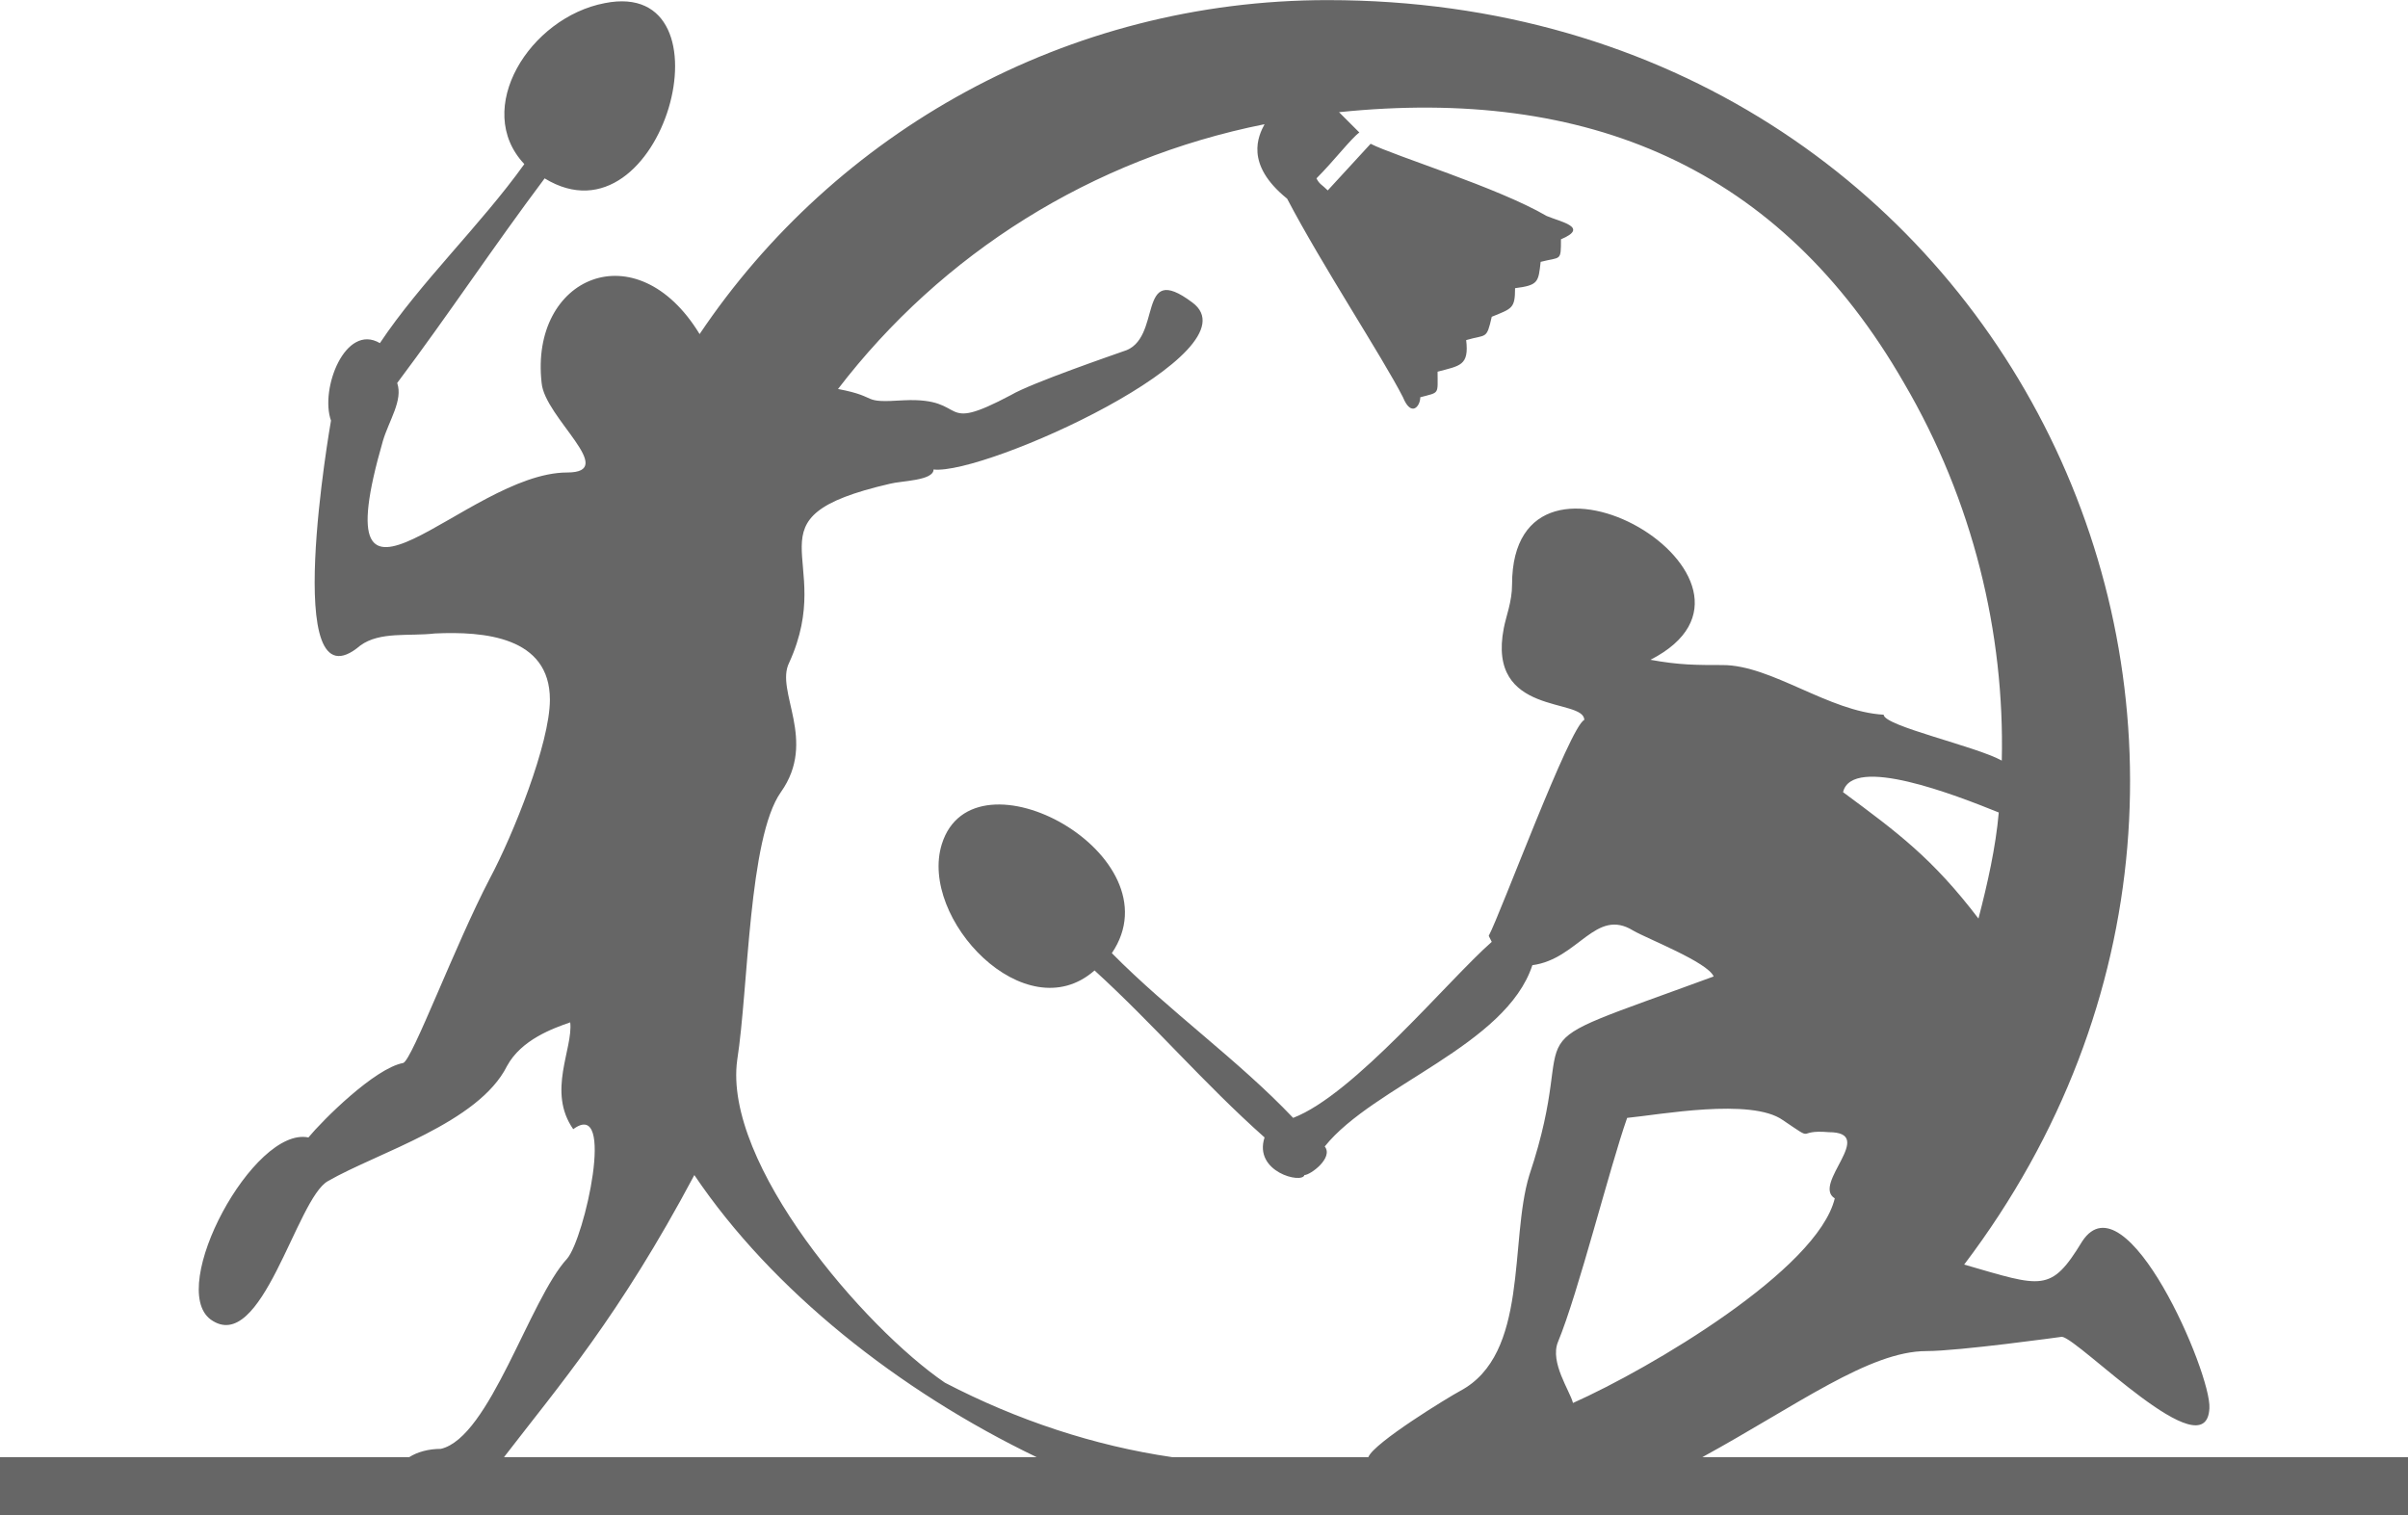
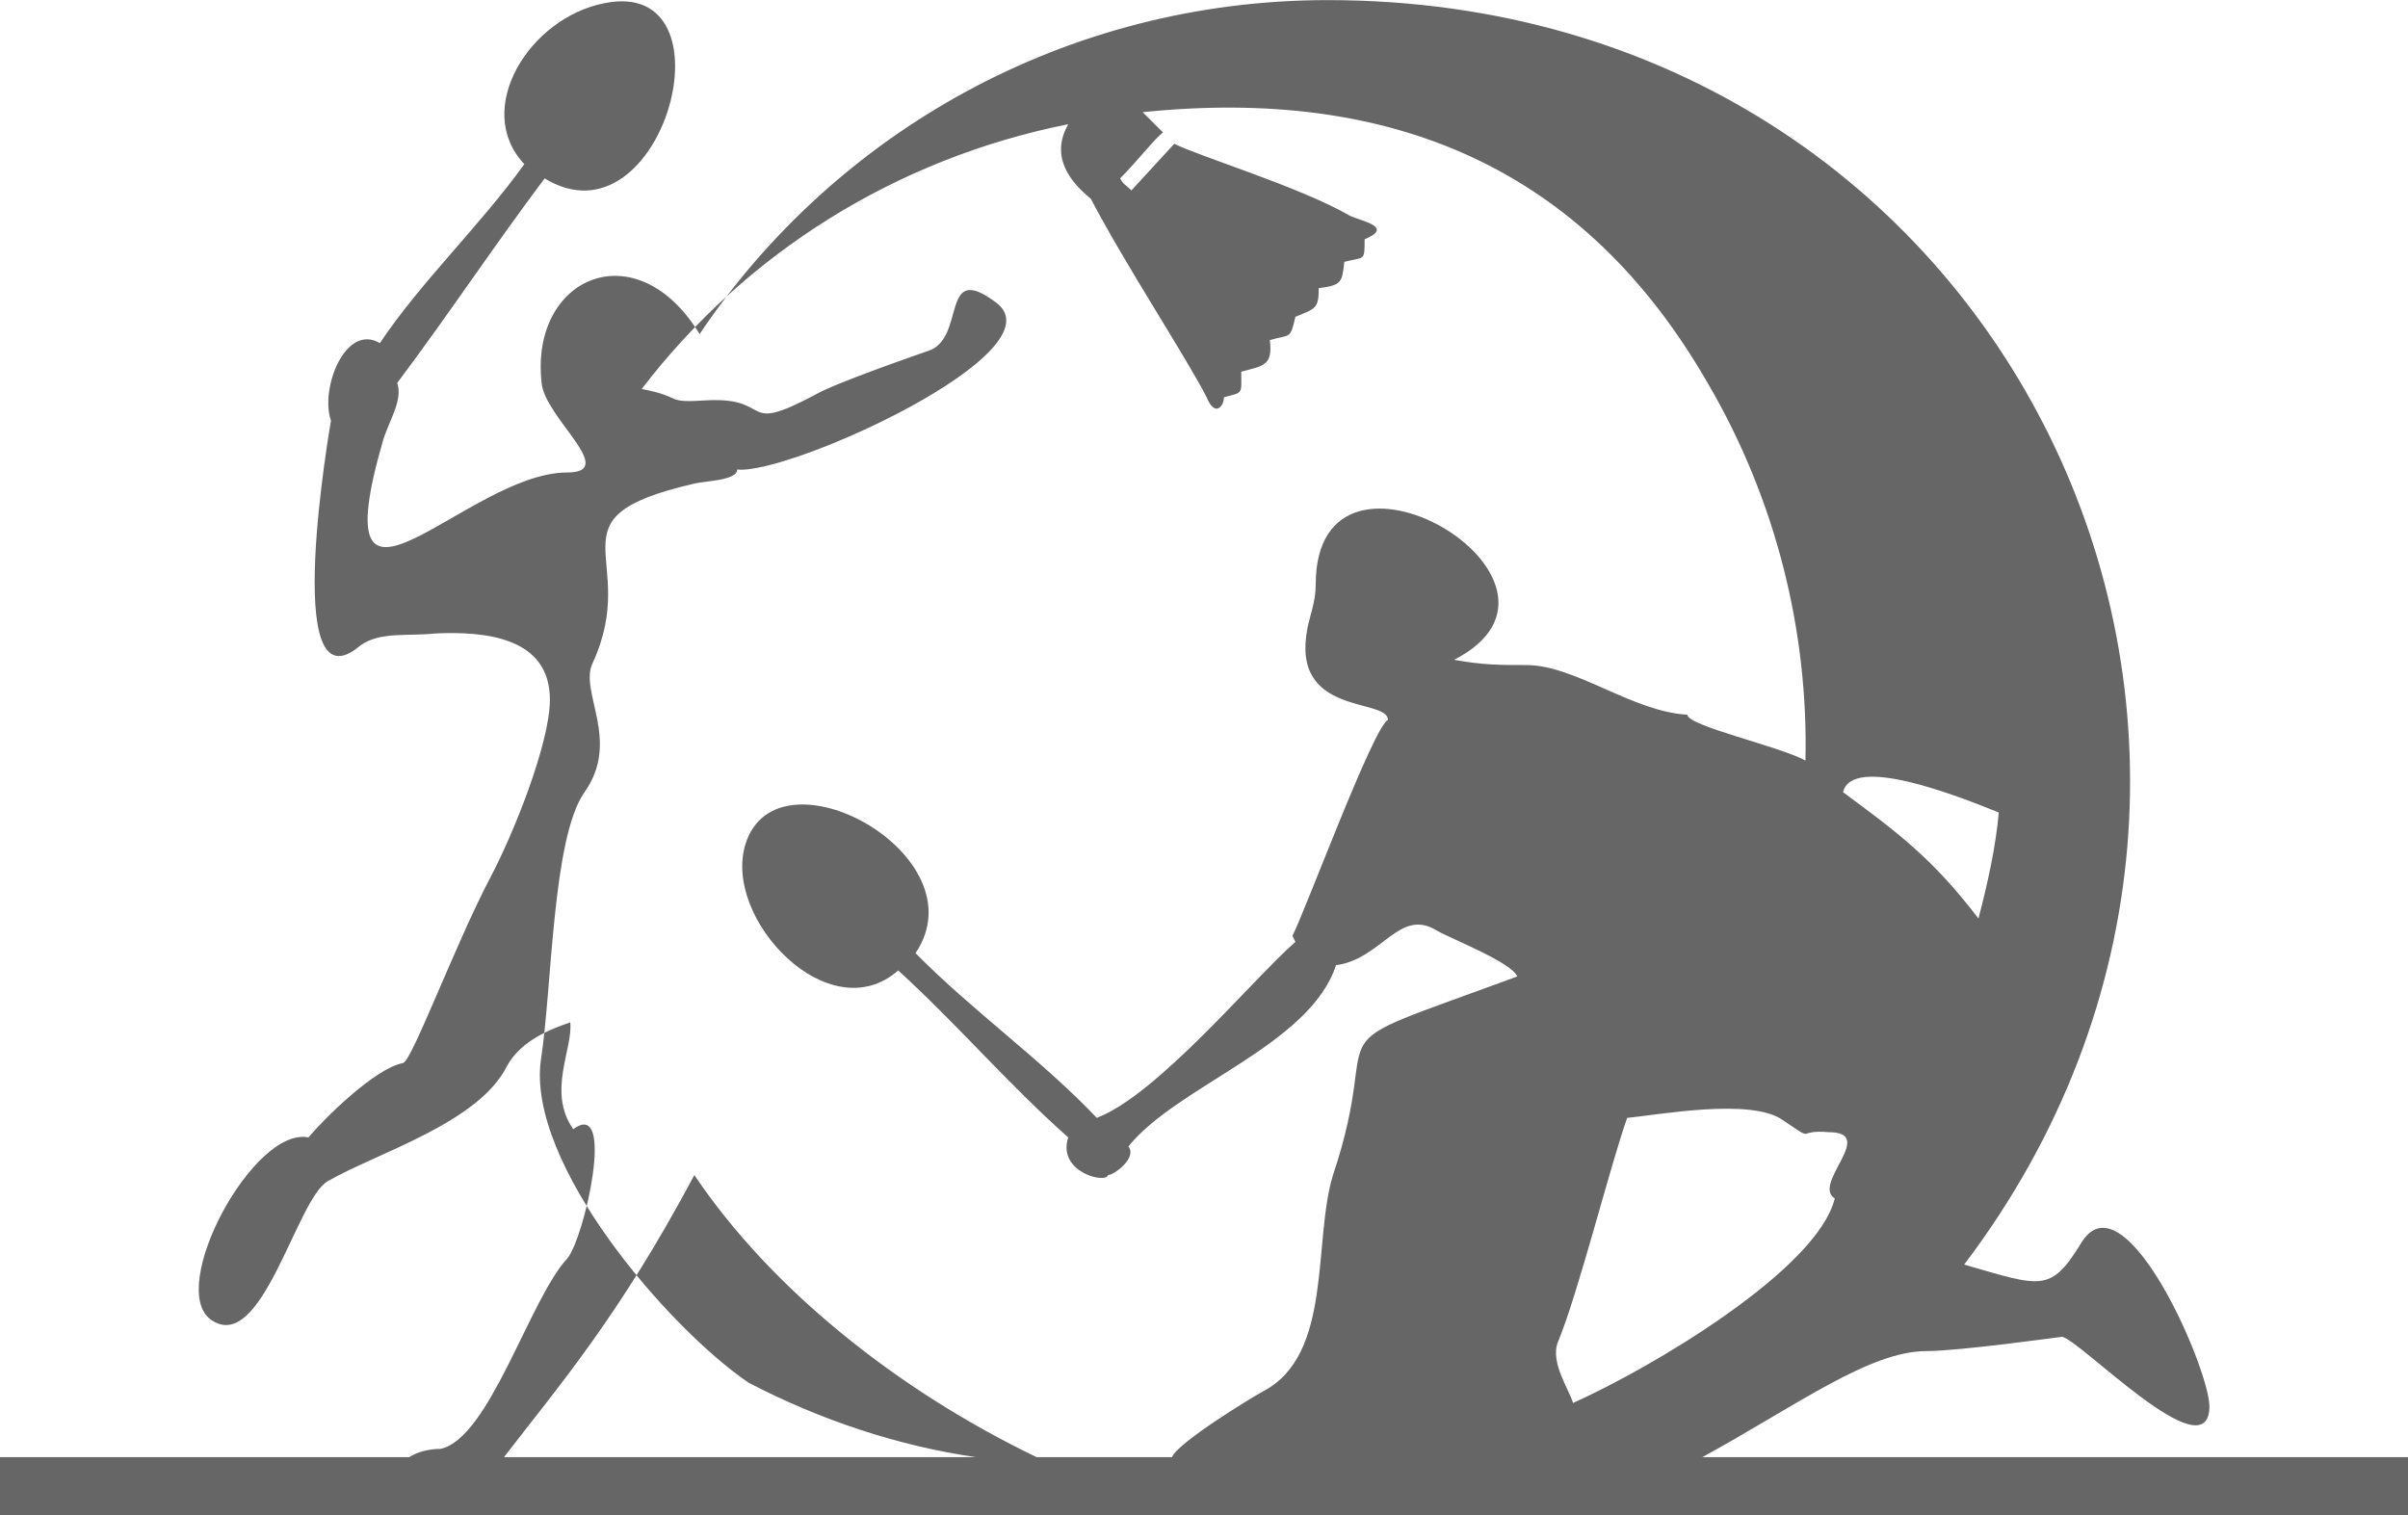
<svg xmlns="http://www.w3.org/2000/svg" xml:space="preserve" width="4.866in" height="3.062in" version="1.1" style="shape-rendering:geometricPrecision; text-rendering:geometricPrecision; image-rendering:optimizeQuality; fill-rule:evenodd; clip-rule:evenodd" viewBox="0 0 3201 2014">
  <defs>
    <style type="text/css">
   
    .fil0 {fill:#666666}
   
  </style>
  </defs>
  <g id="Layer_x0020_1">
-     <path class="fil0" d="M1765 0c-348,0 -655,176 -835,444 -84,-138 -226,-76 -210,65 4,46 103,119 34,119 -134,0 -329,249 -245,-42 8,-27 27,-54 19,-77 69,-92 127,-180 196,-272 157,96 256,-268 80,-233 -100,19 -176,141 -107,214 -58,81 -138,157 -192,238 -46,-27 -80,61 -65,103 0,0 -69,391 39,299 26,-19 65,-12 99,-16 65,-3 153,4 153,88 0,58 -49,180 -80,238 -46,88 -103,241 -115,245 -38,7 -107,76 -126,99 -73,-15 -188,199 -130,242 68,49 114,-161 156,-184 66,-38 200,-77 238,-153 19,-35 61,-50 84,-58 4,35 -31,92 4,142 57,-42 15,145 -8,172 -50,54 -103,238 -168,253 -16,0 -31,4 -42,11l-544 0 0 77c881,0 2045,0 3201,0l0 -77 -938 0c126,-69 222,-141 298,-141 43,0 180,-19 180,-19 23,3 192,179 196,95 3,-46 -111,-310 -169,-222 -42,69 -53,61 -157,31 525,-693 61,-1681 -846,-1681l0 0zm-1095 1937c73,-95 153,-187 253,-375 103,153 272,287 455,375l-708 0 0 0zm888 0l261 0c7,-19 107,-80 122,-88 92,-49 65,-199 92,-287 73,-218 -46,-157 245,-264 -8,-19 -88,-50 -107,-61 -50,-31 -73,38 -134,46 -35,107 -211,160 -276,241 12,15 -19,38 -27,38 -3,12 -68,-4 -53,-50 -81,-72 -146,-149 -226,-222 -92,81 -234,-69 -203,-168 42,-134 314,15 226,145 76,77 168,142 241,219 81,-31 207,-184 264,-234l-4 -8c16,-30 108,-279 127,-287 0,-30 -130,-4 -107,-122 3,-16 11,-35 11,-58 0,-233 387,-4 184,100 38,7 61,7 96,7 65,0 141,62 214,66 0,15 123,42 157,61 4,-169 -38,-345 -130,-502 -165,-287 -421,-394 -751,-360l27 27c-11,8 -34,38 -57,61 4,8 7,8 15,16l57 -62c31,16 169,58 234,96 19,8 57,15 19,31 0,30 0,23 -27,30 -3,27 -3,31 -34,35 0,27 -4,27 -31,38 -7,31 -7,23 -34,31 4,34 -8,34 -38,42 0,31 3,27 -23,34 0,12 -12,27 -23,0 -27,-53 -108,-176 -154,-264 -57,-46 -38,-84 -30,-99 -230,46 -429,172 -567,352 58,11 27,19 88,15 88,-4 42,46 142,-7 27,-16 138,-54 149,-58 54,-15 16,-122 92,-65 88,65 -276,230 -344,222 0,15 -43,15 -58,19 -199,46 -69,96 -134,238 -19,38 38,103 -11,172 -43,61 -43,260 -58,356 -19,138 169,356 276,429 96,50 199,84 302,99l0 0zm533 -72c-4,-16 -31,-54 -20,-81 27,-65 69,-233 92,-298 42,-4 165,-27 207,3 46,31 15,12 61,16 65,0 -23,69 8,88 -23,95 -245,226 -348,272l0 0zm539 -644c-61,-80 -107,-114 -180,-168 12,-50 150,4 207,27 -4,46 -15,95 -27,141z" />
+     <path class="fil0" d="M1765 0c-348,0 -655,176 -835,444 -84,-138 -226,-76 -210,65 4,46 103,119 34,119 -134,0 -329,249 -245,-42 8,-27 27,-54 19,-77 69,-92 127,-180 196,-272 157,96 256,-268 80,-233 -100,19 -176,141 -107,214 -58,81 -138,157 -192,238 -46,-27 -80,61 -65,103 0,0 -69,391 39,299 26,-19 65,-12 99,-16 65,-3 153,4 153,88 0,58 -49,180 -80,238 -46,88 -103,241 -115,245 -38,7 -107,76 -126,99 -73,-15 -188,199 -130,242 68,49 114,-161 156,-184 66,-38 200,-77 238,-153 19,-35 61,-50 84,-58 4,35 -31,92 4,142 57,-42 15,145 -8,172 -50,54 -103,238 -168,253 -16,0 -31,4 -42,11l-544 0 0 77c881,0 2045,0 3201,0l0 -77 -938 0c126,-69 222,-141 298,-141 43,0 180,-19 180,-19 23,3 192,179 196,95 3,-46 -111,-310 -169,-222 -42,69 -53,61 -157,31 525,-693 61,-1681 -846,-1681l0 0zm-1095 1937c73,-95 153,-187 253,-375 103,153 272,287 455,375l-708 0 0 0zm888 0c7,-19 107,-80 122,-88 92,-49 65,-199 92,-287 73,-218 -46,-157 245,-264 -8,-19 -88,-50 -107,-61 -50,-31 -73,38 -134,46 -35,107 -211,160 -276,241 12,15 -19,38 -27,38 -3,12 -68,-4 -53,-50 -81,-72 -146,-149 -226,-222 -92,81 -234,-69 -203,-168 42,-134 314,15 226,145 76,77 168,142 241,219 81,-31 207,-184 264,-234l-4 -8c16,-30 108,-279 127,-287 0,-30 -130,-4 -107,-122 3,-16 11,-35 11,-58 0,-233 387,-4 184,100 38,7 61,7 96,7 65,0 141,62 214,66 0,15 123,42 157,61 4,-169 -38,-345 -130,-502 -165,-287 -421,-394 -751,-360l27 27c-11,8 -34,38 -57,61 4,8 7,8 15,16l57 -62c31,16 169,58 234,96 19,8 57,15 19,31 0,30 0,23 -27,30 -3,27 -3,31 -34,35 0,27 -4,27 -31,38 -7,31 -7,23 -34,31 4,34 -8,34 -38,42 0,31 3,27 -23,34 0,12 -12,27 -23,0 -27,-53 -108,-176 -154,-264 -57,-46 -38,-84 -30,-99 -230,46 -429,172 -567,352 58,11 27,19 88,15 88,-4 42,46 142,-7 27,-16 138,-54 149,-58 54,-15 16,-122 92,-65 88,65 -276,230 -344,222 0,15 -43,15 -58,19 -199,46 -69,96 -134,238 -19,38 38,103 -11,172 -43,61 -43,260 -58,356 -19,138 169,356 276,429 96,50 199,84 302,99l0 0zm533 -72c-4,-16 -31,-54 -20,-81 27,-65 69,-233 92,-298 42,-4 165,-27 207,3 46,31 15,12 61,16 65,0 -23,69 8,88 -23,95 -245,226 -348,272l0 0zm539 -644c-61,-80 -107,-114 -180,-168 12,-50 150,4 207,27 -4,46 -15,95 -27,141z" />
  </g>
</svg>